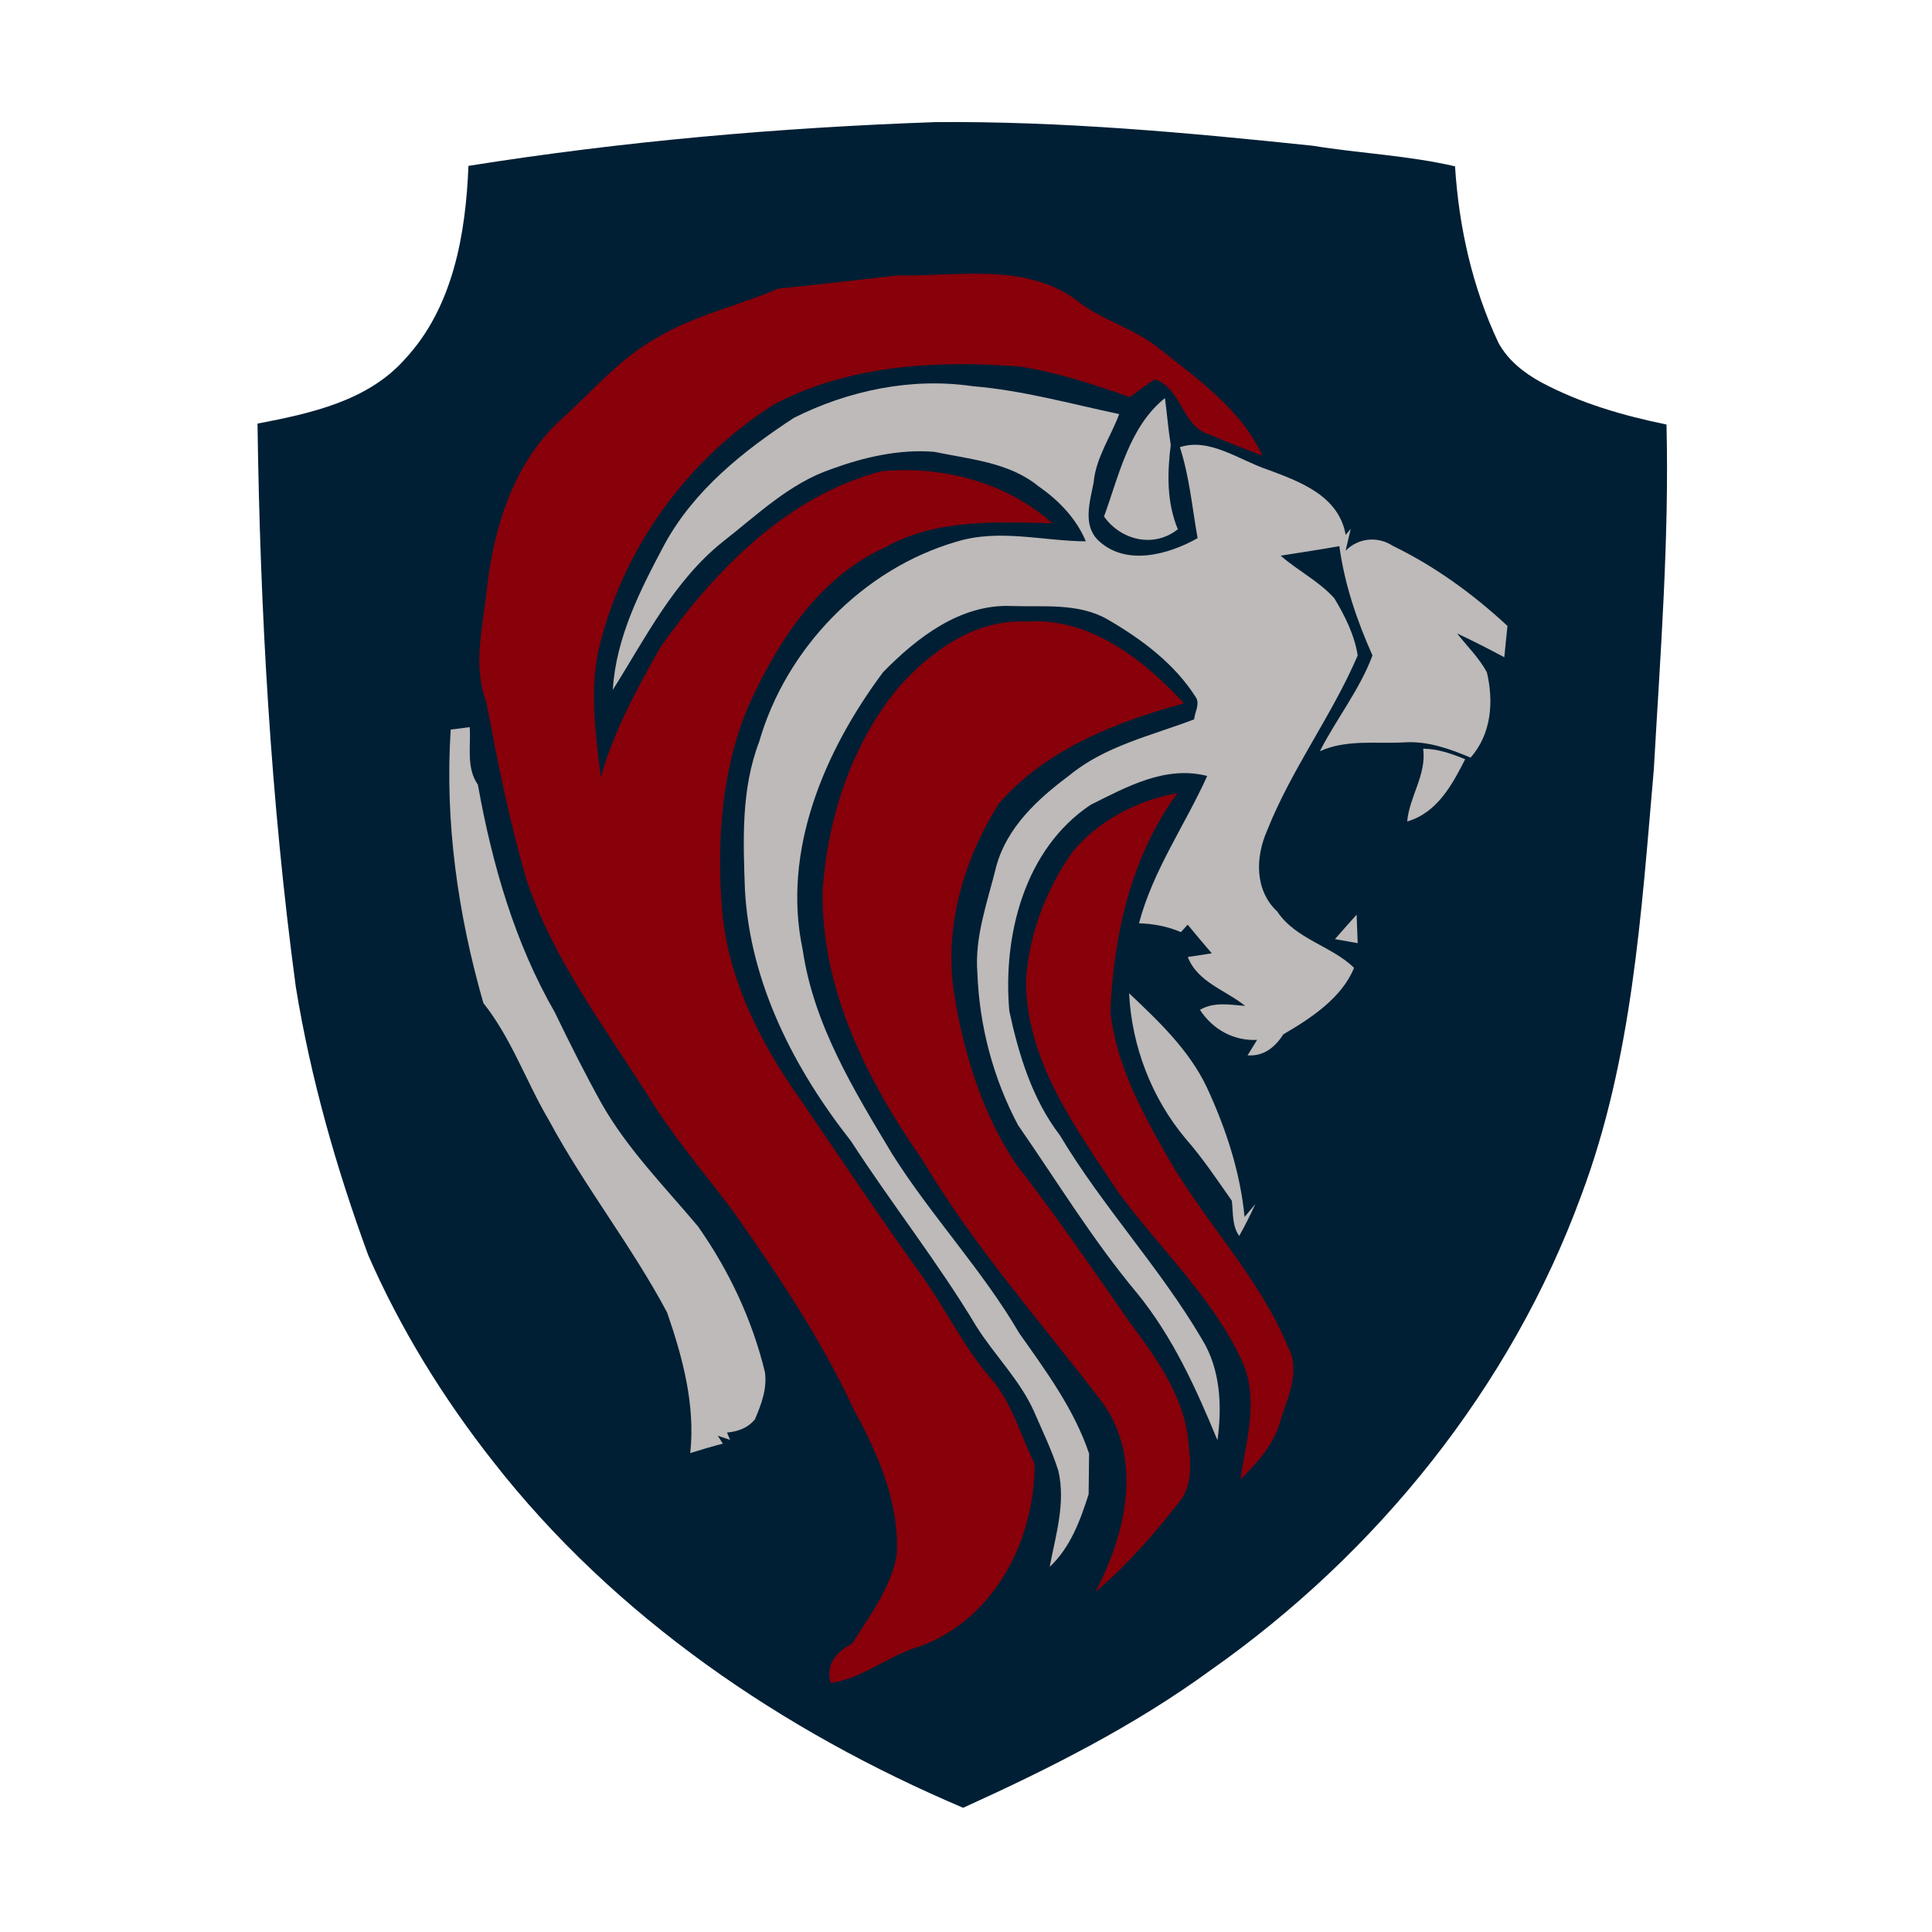
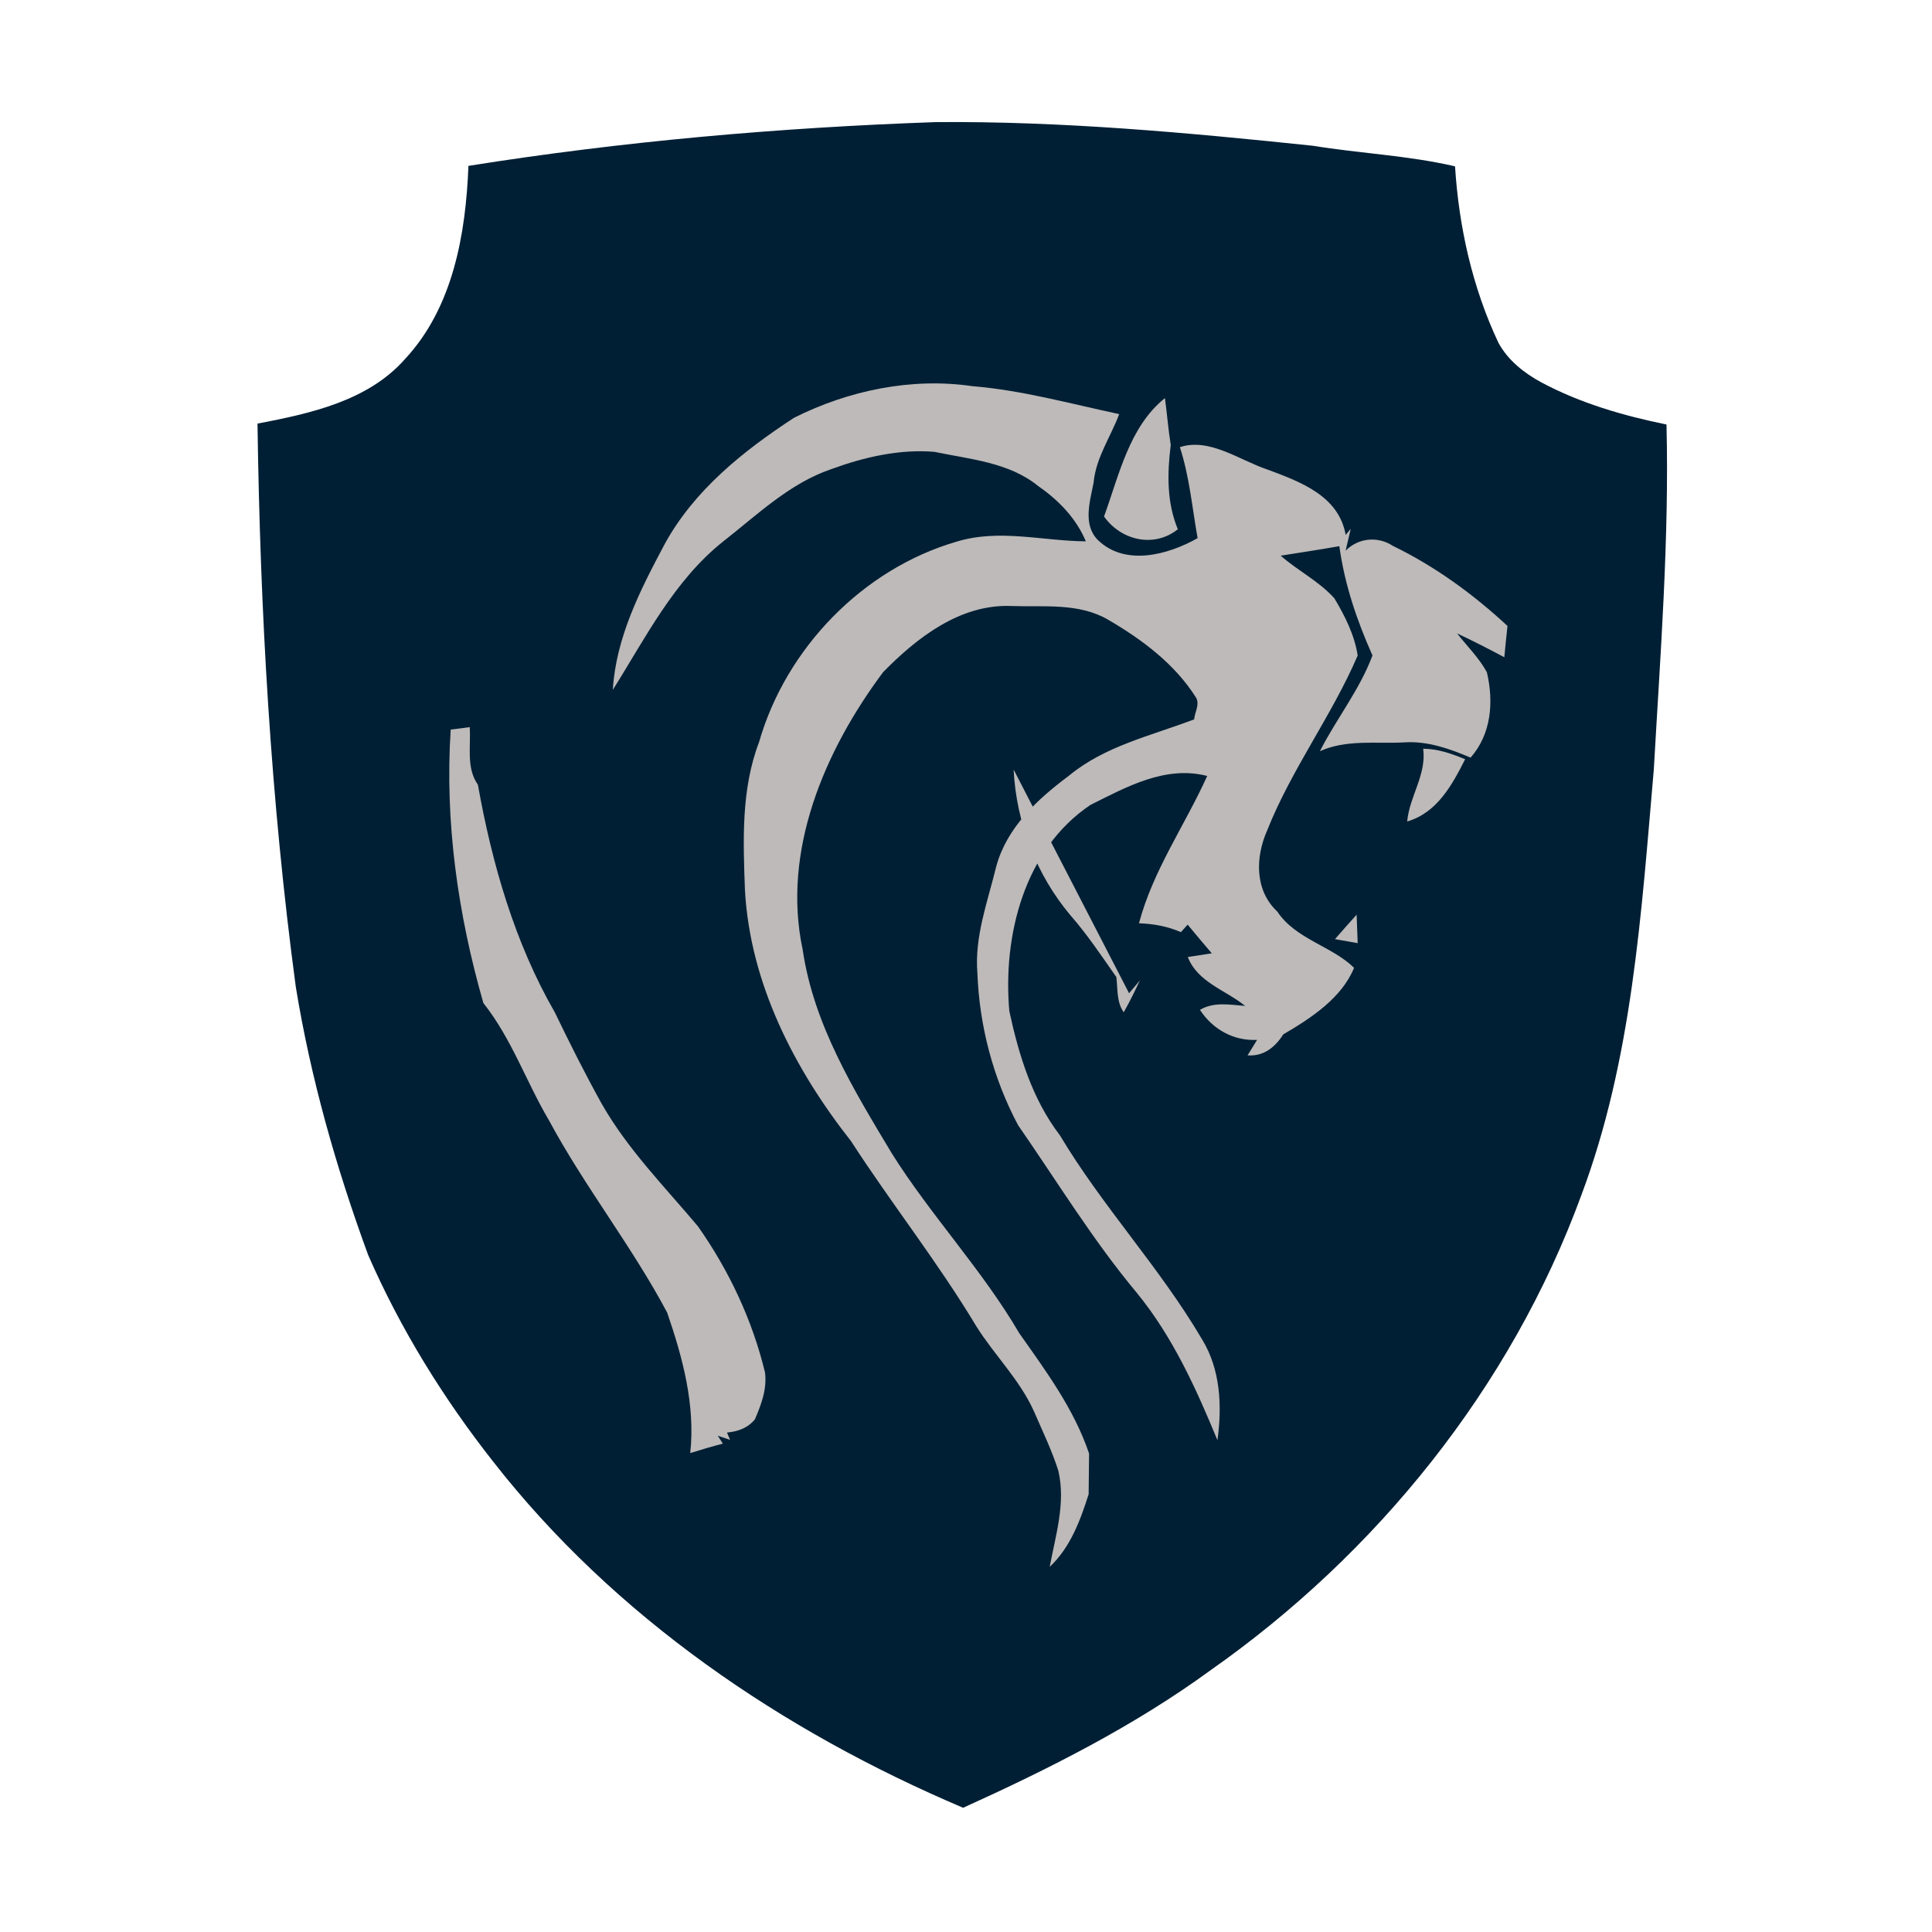
<svg xmlns="http://www.w3.org/2000/svg" viewBox="0 0 256 256">
  <desc>Created by http://guilds.gw2w2w.com</desc>
  <path fill="none" d="M0 0h256v256H0z" />
  <path fill="#001f34" d="M62.07 21.98c20.47-3.26 41.17-5.07 61.89-5.8 16.7-.14 33.37 1.39 49.97 3.13 6.27 1.02 12.67 1.29 18.87 2.73.51 8.06 2.3 16.06 5.75 23.38 1.26 2.32 3.4 4.01 5.69 5.25 5.17 2.76 10.85 4.41 16.58 5.58.37 15.26-.82 30.48-1.68 45.7-1.66 19.01-2.84 38.43-9.62 56.46-9.31 25.42-27.07 47.43-49.15 62.93-10.13 7.39-21.36 13.04-32.75 18.2-23.95-10.17-46.21-25.28-62.32-45.93-6.59-8.38-12.25-17.54-16.52-27.32-4.23-11.54-7.62-23.42-9.59-35.56-3.32-24.73-4.72-49.67-5.07-74.6 6.99-1.34 14.63-2.98 19.55-8.56 6.37-6.84 8.05-16.58 8.4-25.59z" />
-   <path fill="#87000a" d="M103.1 38.25c5.28-.53 10.56-1.17 15.84-1.75 7.87.16 16.49-1.73 23.43 3.07 3.39 2.85 7.86 3.84 11.27 6.65 5.15 4.06 10.8 8.05 13.66 14.17-2.33-.92-4.67-1.78-6.96-2.78-3.74-1.02-3.67-6.04-7.27-7.34-1.18.68-2.25 1.54-3.35 2.35-4.78-1.68-9.62-3.28-14.63-4.06-11-.84-22.62-.22-32.55 5.04-11.31 7.16-19.77 18.72-23.03 31.72-1.51 5.81-.58 11.83.09 17.69 1.74-6.17 4.84-11.82 7.98-17.37 7.29-10.19 16.76-19.96 29.26-23.2 8.02-.75 16.52 1.45 22.61 6.9-7.44-.17-15.37-.61-22.1 3.15-8.75 3.94-14.23 12.37-18.06 20.81-3.63 8.37-4.31 17.71-3.66 26.72.67 9.47 5.1 18.23 10.55 25.84 5.28 7.76 10.5 15.56 15.97 23.19 3.22 4.45 5.55 9.5 9.19 13.65 2.8 3.24 3.88 7.48 5.74 11.26.06 10.05-5.25 20.44-15 24.13-4.22 1.15-7.62 4.28-12.01 4.91-.7-2.51.76-4.1 2.84-5.21 2.32-3.68 5.07-7.3 5.91-11.66.41-6.94-2.45-13.44-5.7-19.39-4.38-9.46-10.24-18.12-16.24-26.61-3.79-4.97-7.85-9.77-11.12-15.11-5.76-9.08-12.37-17.84-15.88-28.11-2.36-7.86-3.93-15.91-5.46-23.95-1.84-4.9-.38-10.05.1-15.04.94-8.2 3.63-16.76 9.94-22.44 4.08-3.67 7.68-8 12.54-10.7 5-3.02 10.78-4.23 16.1-6.53zM119.14 91c4.27-4.81 10.14-8.97 16.86-8.63 8.38-.61 15.52 5.01 20.88 10.82-8.96 2.47-18.26 6.07-24.49 13.26-4.79 7.51-7.4 16.71-5.9 25.62 1.3 7.82 3.75 15.64 8.2 22.26 5.29 6.8 10.15 13.92 15.07 20.98 3.32 4.45 6.75 9.18 7.6 14.8.33 3 .94 6.48-1.17 9.01-3.34 4.23-6.9 8.33-11.04 11.81 3.99-7.56 6.34-17.4 1.03-24.95-8.12-10.68-17.11-20.75-23.98-32.32-7.31-10.49-13.42-22.6-13.2-35.69.7-9.69 3.85-19.45 10.14-26.97zM142.05 112.96c3.46-4.22 8.6-6.9 13.94-7.85-6.1 8.38-8.45 18.79-8.86 28.98.77 6.97 4.2 13.3 7.62 19.29 4.94 8.61 12.12 15.88 15.93 25.13 1.77 3.37-.22 6.91-1.15 10.2-.93 2.92-3.04 5.21-5.17 7.33.77-5.17 2.52-10.7.2-15.74-3.94-8.5-10.99-14.95-16.44-22.41-5.59-8.47-12.15-17.31-12.17-27.93.36-6.08 2.64-12.02 6.1-17z" />
-   <path fill="#bdbab9" d="M105.21 55.36c7.23-3.63 15.59-5.37 23.64-4.19 6.6.54 12.99 2.33 19.45 3.7-1.13 3.03-3.09 5.77-3.39 9.07-.47 2.48-1.48 5.59.58 7.63 3.63 3.5 9.29 1.94 13.2-.26-.72-4.03-1.08-8.15-2.35-12.06 3.95-1.29 7.92 1.75 11.64 2.98 4.31 1.6 9.42 3.47 10.33 8.65l.67-.81c-.17.72-.51 2.17-.68 2.9 1.71-1.73 4.29-1.93 6.24-.65 5.59 2.71 10.66 6.4 15.21 10.62-.15 1.38-.29 2.77-.42 4.15-2.06-1.1-4.14-2.17-6.26-3.16 1.33 1.7 2.91 3.23 3.95 5.15.92 3.93.6 8.17-2.16 11.31-2.77-1.18-5.74-2.23-8.8-2.02-3.74.2-7.64-.42-11.17 1.17 2.19-4.3 5.28-8.15 6.97-12.69-2.07-4.64-3.7-9.43-4.39-14.48-2.59.46-5.18.85-7.77 1.26 2.27 2 5.08 3.38 7.11 5.65 1.4 2.33 2.68 4.88 3.09 7.58-3.43 7.99-8.78 15.07-12 23.19-1.56 3.53-1.67 7.92 1.35 10.74 2.44 3.67 7.21 4.55 10.17 7.45-1.62 3.99-5.69 6.67-9.38 8.82-1.05 1.67-2.59 2.94-4.73 2.78.32-.52.95-1.54 1.26-2.05-3.11.16-5.89-1.4-7.57-3.98 1.86-1.1 3.97-.67 5.99-.52-2.59-2.1-6.3-3.13-7.6-6.48.8-.12 2.39-.37 3.18-.49-1.08-1.26-2.15-2.52-3.2-3.8-.22.25-.67.74-.89.99-1.77-.76-3.65-1.11-5.56-1.17 1.86-7.03 6.1-13 9.04-19.52-5.52-1.43-10.69 1.45-15.46 3.83-8.77 5.87-11.64 17.32-10.76 27.32 1.25 5.81 3.04 11.68 6.7 16.46 5.64 9.44 13.25 17.53 18.82 27.01 2.47 4.01 2.68 8.85 2.06 13.4-2.83-6.85-5.92-13.7-10.66-19.5-5.84-6.99-10.58-14.78-15.76-22.25-3.29-6.18-5.13-13.14-5.39-20.14-.4-4.86 1.37-9.5 2.5-14.15 1.4-5.15 5.46-8.91 9.6-11.99 4.77-3.97 10.96-5.33 16.62-7.49.08-.94.75-1.93.28-2.84-2.82-4.49-7.17-7.74-11.69-10.37-3.88-2.26-8.5-1.66-12.79-1.81-6.77-.29-12.52 4.18-17.01 8.76-7.74 10.37-13.46 23.66-10.66 36.78 1.45 9.91 6.75 18.56 11.81 26.99 5.19 8.26 11.96 15.4 16.89 23.83 3.54 5.02 7.27 10.06 9.25 15.95-.03 1.8-.03 3.59-.06 5.39-1.12 3.5-2.42 7.04-5.16 9.62.78-4.18 2.14-8.45 1.15-12.72-.85-2.7-2.09-5.24-3.21-7.83-1.87-4.21-5.23-7.46-7.65-11.31-5.09-8.49-11.25-16.26-16.62-24.56-7.52-9.55-13.36-20.91-14.05-33.24-.24-6.58-.52-13.37 1.87-19.63 3.56-12.42 13.75-22.95 26.18-26.56 5.67-1.73 11.37-.08 17.12-.04-1.27-3.04-3.61-5.45-6.28-7.3-3.88-3.18-9.08-3.57-13.8-4.56-4.62-.38-9.29.7-13.62 2.28-5.57 1.89-9.86 6.09-14.41 9.64-6.49 5.19-10.23 12.73-14.57 19.62.42-6.96 3.65-13.26 6.86-19.29 3.9-7.16 10.44-12.38 17.15-16.76zM146.29 68.44c1.99-5.46 3.33-11.88 8.07-15.69.28 2.07.44 4.15.77 6.21-.47 3.76-.54 7.61.94 11.17-3.17 2.52-7.53 1.48-9.78-1.69zM59.72 96.67c.84-.1 1.68-.2 2.52-.32.17 2.56-.49 5.38 1.08 7.62 1.88 10.48 4.86 20.91 10.2 30.18 1.97 4.08 4 8.13 6.2 12.09 3.42 6.02 8.33 10.98 12.75 16.24 4.12 5.85 7.22 12.42 8.9 19.39.27 2.22-.49 4.2-1.34 6.2-.94 1.15-2.26 1.62-3.7 1.75l.41.97-1.63-.55.67 1.05c-1.46.38-2.89.8-4.32 1.25.69-6.37-1-12.65-3.06-18.62-4.69-8.82-10.93-16.68-15.66-25.47-3.02-5.11-4.96-10.85-8.69-15.54-3.37-11.74-5.13-24.01-4.33-36.24zM188.58 99.21c1.95.01 3.77.66 5.56 1.39-1.72 3.4-3.72 7.1-7.68 8.25.29-3.31 2.58-6.19 2.12-9.64zM176.89 124.44c.95-1.09 1.9-2.17 2.87-3.24.05 1.26.09 2.51.14 3.77-.75-.13-2.26-.4-3.01-.53zM149.61 131.61c3.94 3.73 7.98 7.54 10.33 12.53 2.5 5.4 4.4 11.16 4.97 17.11l1.43-1.7c-.67 1.43-1.36 2.85-2.14 4.22-.97-1.36-.78-3.1-.98-4.67-1.96-2.79-3.85-5.64-6.1-8.2-4.52-5.38-7.16-12.27-7.51-19.29z" />
+   <path fill="#bdbab9" d="M105.21 55.36c7.23-3.63 15.59-5.37 23.64-4.19 6.6.54 12.99 2.33 19.45 3.7-1.13 3.03-3.09 5.77-3.39 9.07-.47 2.48-1.48 5.59.58 7.63 3.63 3.5 9.29 1.94 13.2-.26-.72-4.03-1.08-8.15-2.35-12.06 3.95-1.29 7.92 1.75 11.64 2.98 4.31 1.6 9.42 3.47 10.33 8.65l.67-.81c-.17.72-.51 2.17-.68 2.9 1.71-1.73 4.29-1.93 6.24-.65 5.59 2.71 10.66 6.4 15.21 10.62-.15 1.38-.29 2.77-.42 4.15-2.06-1.1-4.14-2.17-6.26-3.16 1.33 1.7 2.91 3.23 3.95 5.15.92 3.93.6 8.17-2.16 11.31-2.77-1.18-5.74-2.23-8.8-2.02-3.74.2-7.64-.42-11.17 1.17 2.19-4.3 5.28-8.15 6.97-12.69-2.07-4.64-3.7-9.43-4.39-14.48-2.59.46-5.18.85-7.77 1.26 2.27 2 5.08 3.38 7.11 5.65 1.4 2.33 2.68 4.88 3.09 7.58-3.43 7.99-8.78 15.07-12 23.19-1.56 3.53-1.67 7.92 1.35 10.74 2.44 3.67 7.21 4.55 10.17 7.45-1.62 3.99-5.69 6.67-9.38 8.82-1.05 1.67-2.59 2.94-4.73 2.78.32-.52.95-1.54 1.26-2.05-3.11.16-5.89-1.4-7.57-3.98 1.86-1.1 3.97-.67 5.99-.52-2.59-2.1-6.3-3.13-7.6-6.48.8-.12 2.39-.37 3.18-.49-1.08-1.26-2.15-2.52-3.2-3.8-.22.25-.67.74-.89.99-1.77-.76-3.65-1.11-5.56-1.17 1.86-7.03 6.1-13 9.04-19.52-5.52-1.43-10.69 1.45-15.46 3.83-8.77 5.87-11.64 17.32-10.76 27.32 1.25 5.81 3.04 11.68 6.7 16.46 5.64 9.44 13.25 17.53 18.82 27.01 2.47 4.01 2.68 8.85 2.06 13.4-2.83-6.85-5.92-13.7-10.66-19.5-5.84-6.99-10.58-14.78-15.76-22.25-3.29-6.18-5.13-13.14-5.39-20.14-.4-4.86 1.37-9.5 2.5-14.15 1.4-5.15 5.46-8.91 9.6-11.99 4.77-3.97 10.96-5.33 16.62-7.49.08-.94.75-1.93.28-2.84-2.82-4.49-7.17-7.74-11.69-10.37-3.88-2.26-8.5-1.66-12.79-1.81-6.77-.29-12.52 4.18-17.01 8.76-7.74 10.37-13.46 23.66-10.66 36.78 1.45 9.91 6.75 18.56 11.81 26.99 5.19 8.26 11.96 15.4 16.89 23.83 3.54 5.02 7.27 10.06 9.25 15.95-.03 1.8-.03 3.59-.06 5.39-1.12 3.5-2.42 7.04-5.16 9.62.78-4.18 2.14-8.45 1.15-12.72-.85-2.7-2.09-5.24-3.21-7.83-1.87-4.21-5.23-7.46-7.65-11.31-5.09-8.49-11.25-16.26-16.62-24.56-7.52-9.55-13.36-20.91-14.05-33.24-.24-6.58-.52-13.37 1.87-19.63 3.56-12.42 13.75-22.95 26.18-26.56 5.67-1.73 11.37-.08 17.12-.04-1.27-3.04-3.61-5.45-6.28-7.3-3.88-3.18-9.08-3.57-13.8-4.56-4.62-.38-9.29.7-13.62 2.28-5.57 1.89-9.86 6.09-14.41 9.64-6.49 5.19-10.23 12.73-14.57 19.62.42-6.96 3.65-13.26 6.86-19.29 3.9-7.16 10.44-12.38 17.15-16.76zM146.29 68.44c1.99-5.46 3.33-11.88 8.07-15.69.28 2.07.44 4.15.77 6.21-.47 3.76-.54 7.61.94 11.17-3.17 2.52-7.53 1.48-9.78-1.69zM59.72 96.67c.84-.1 1.68-.2 2.52-.32.17 2.56-.49 5.38 1.08 7.62 1.88 10.48 4.86 20.91 10.2 30.18 1.97 4.08 4 8.13 6.2 12.09 3.42 6.02 8.33 10.98 12.75 16.24 4.12 5.85 7.22 12.42 8.9 19.39.27 2.22-.49 4.2-1.34 6.2-.94 1.15-2.26 1.62-3.7 1.75l.41.97-1.63-.55.67 1.05c-1.46.38-2.89.8-4.32 1.25.69-6.37-1-12.65-3.06-18.62-4.69-8.82-10.93-16.68-15.66-25.47-3.02-5.11-4.96-10.85-8.69-15.54-3.37-11.74-5.13-24.01-4.33-36.24zM188.58 99.21c1.95.01 3.77.66 5.56 1.39-1.72 3.4-3.72 7.1-7.68 8.25.29-3.31 2.58-6.19 2.12-9.64zM176.89 124.44c.95-1.09 1.9-2.17 2.87-3.24.05 1.26.09 2.51.14 3.77-.75-.13-2.26-.4-3.01-.53zM149.61 131.61l1.43-1.7c-.67 1.43-1.36 2.85-2.14 4.22-.97-1.36-.78-3.1-.98-4.67-1.96-2.79-3.85-5.64-6.1-8.2-4.52-5.38-7.16-12.27-7.51-19.29z" />
</svg>